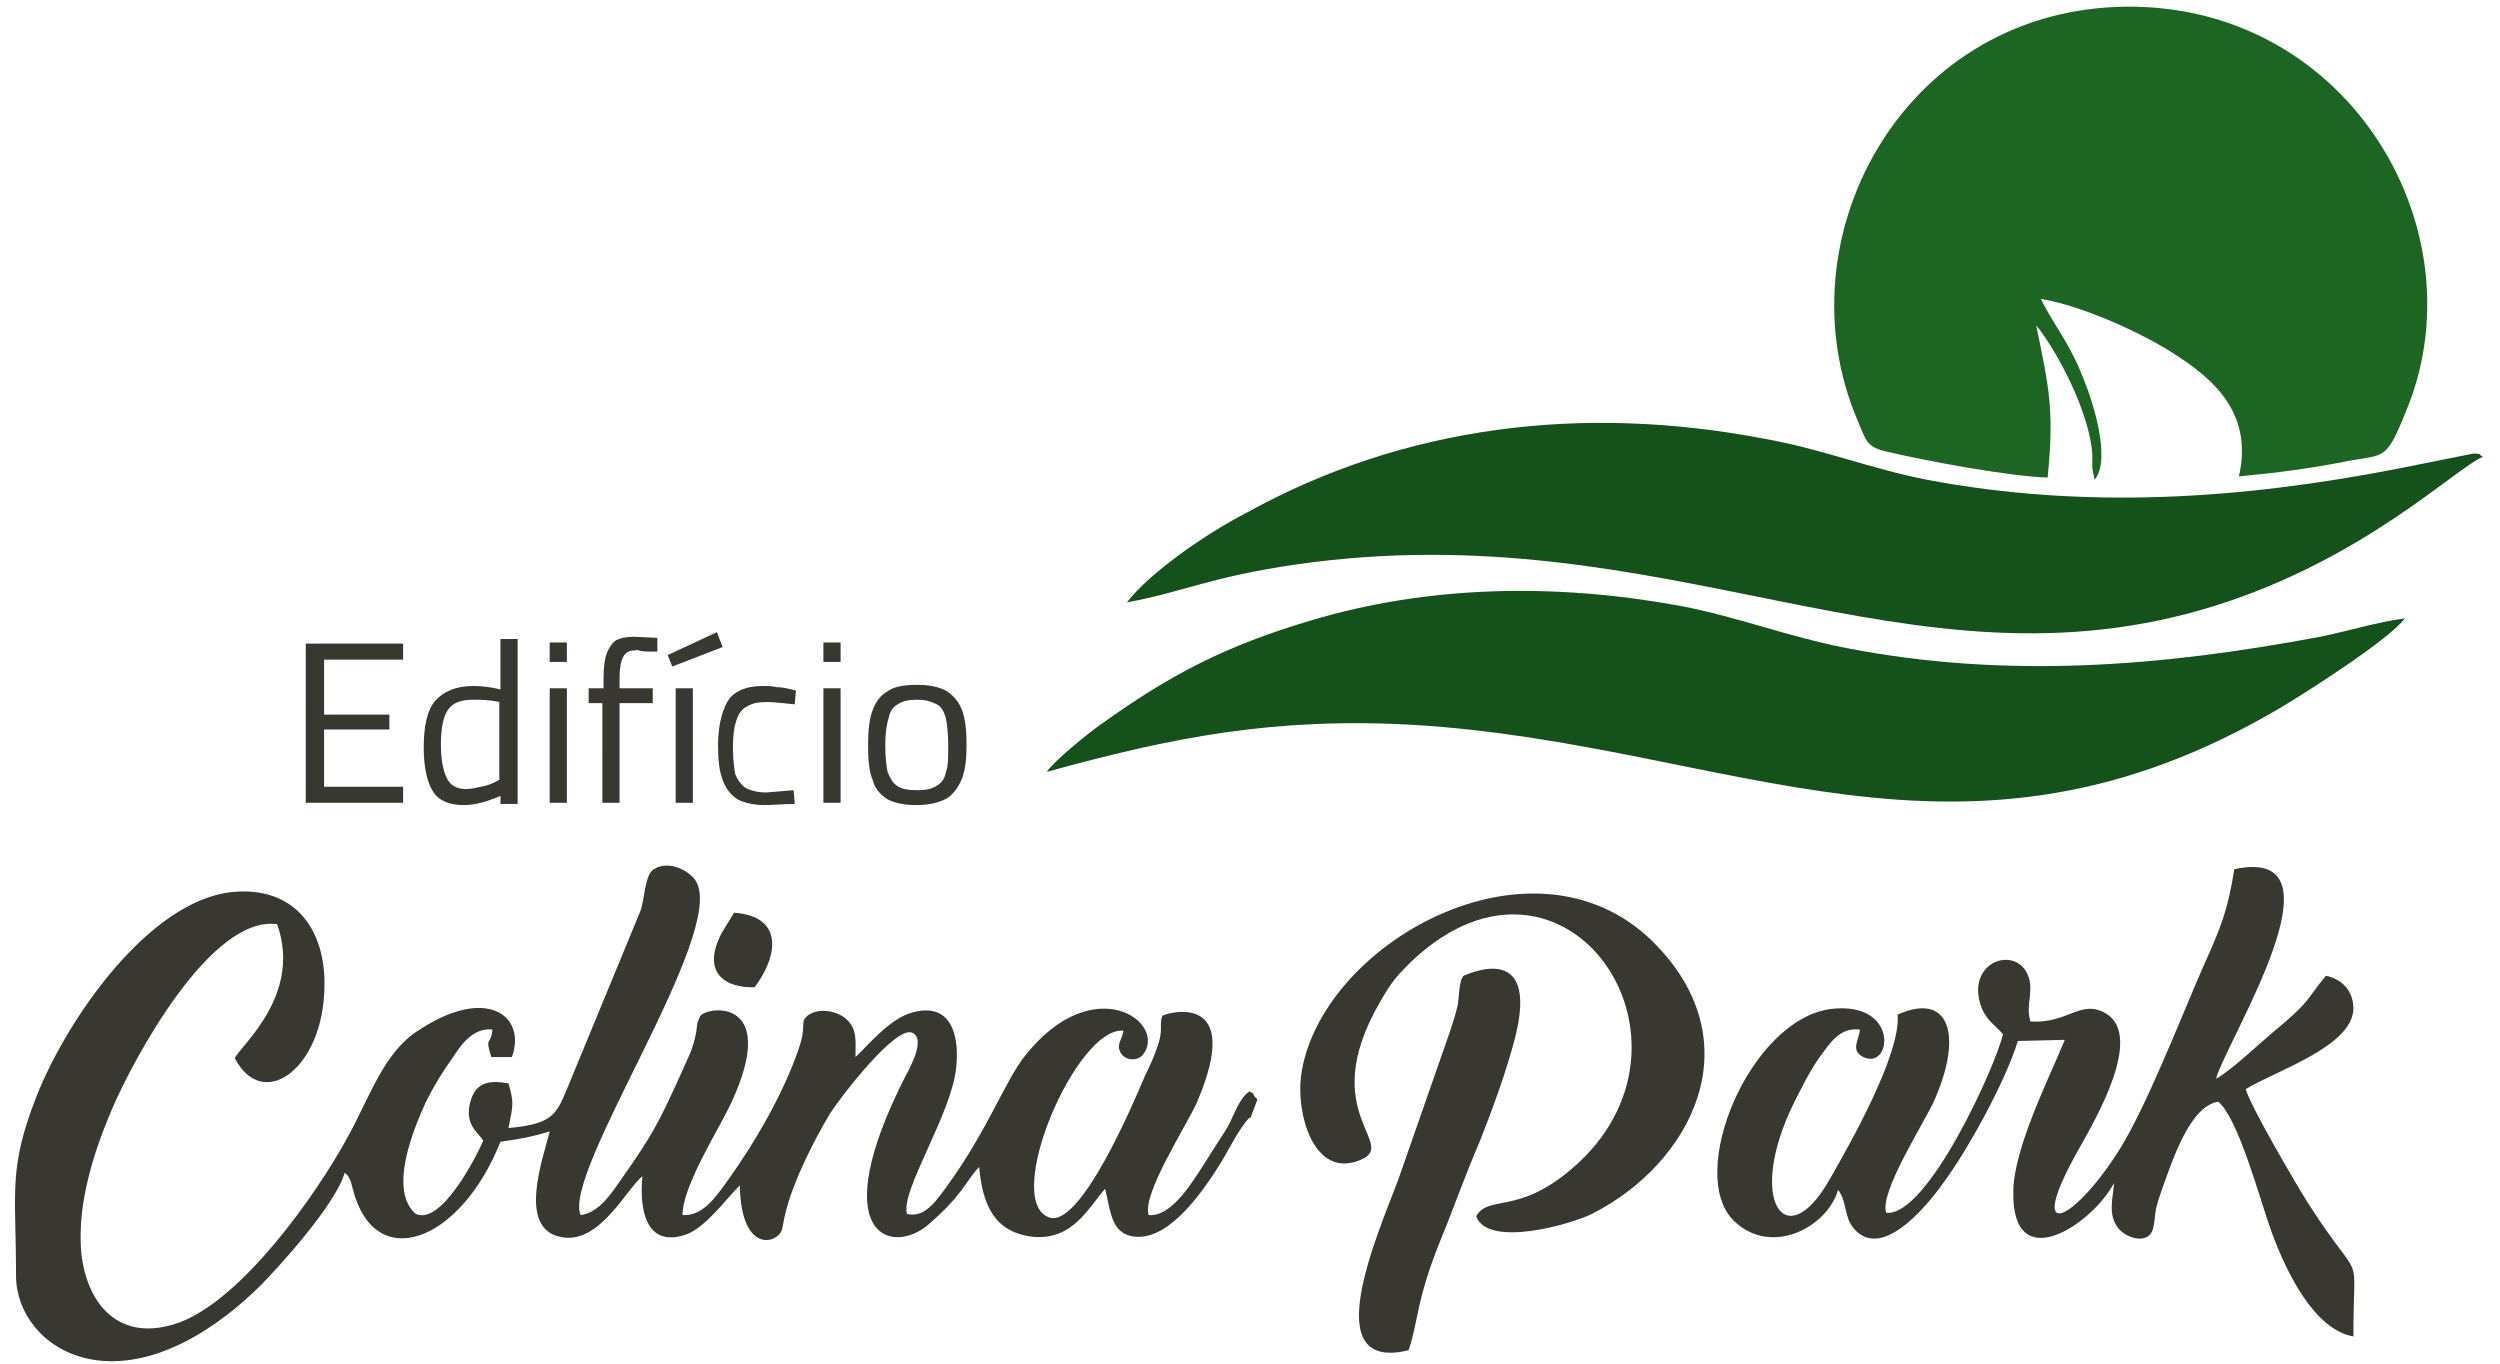
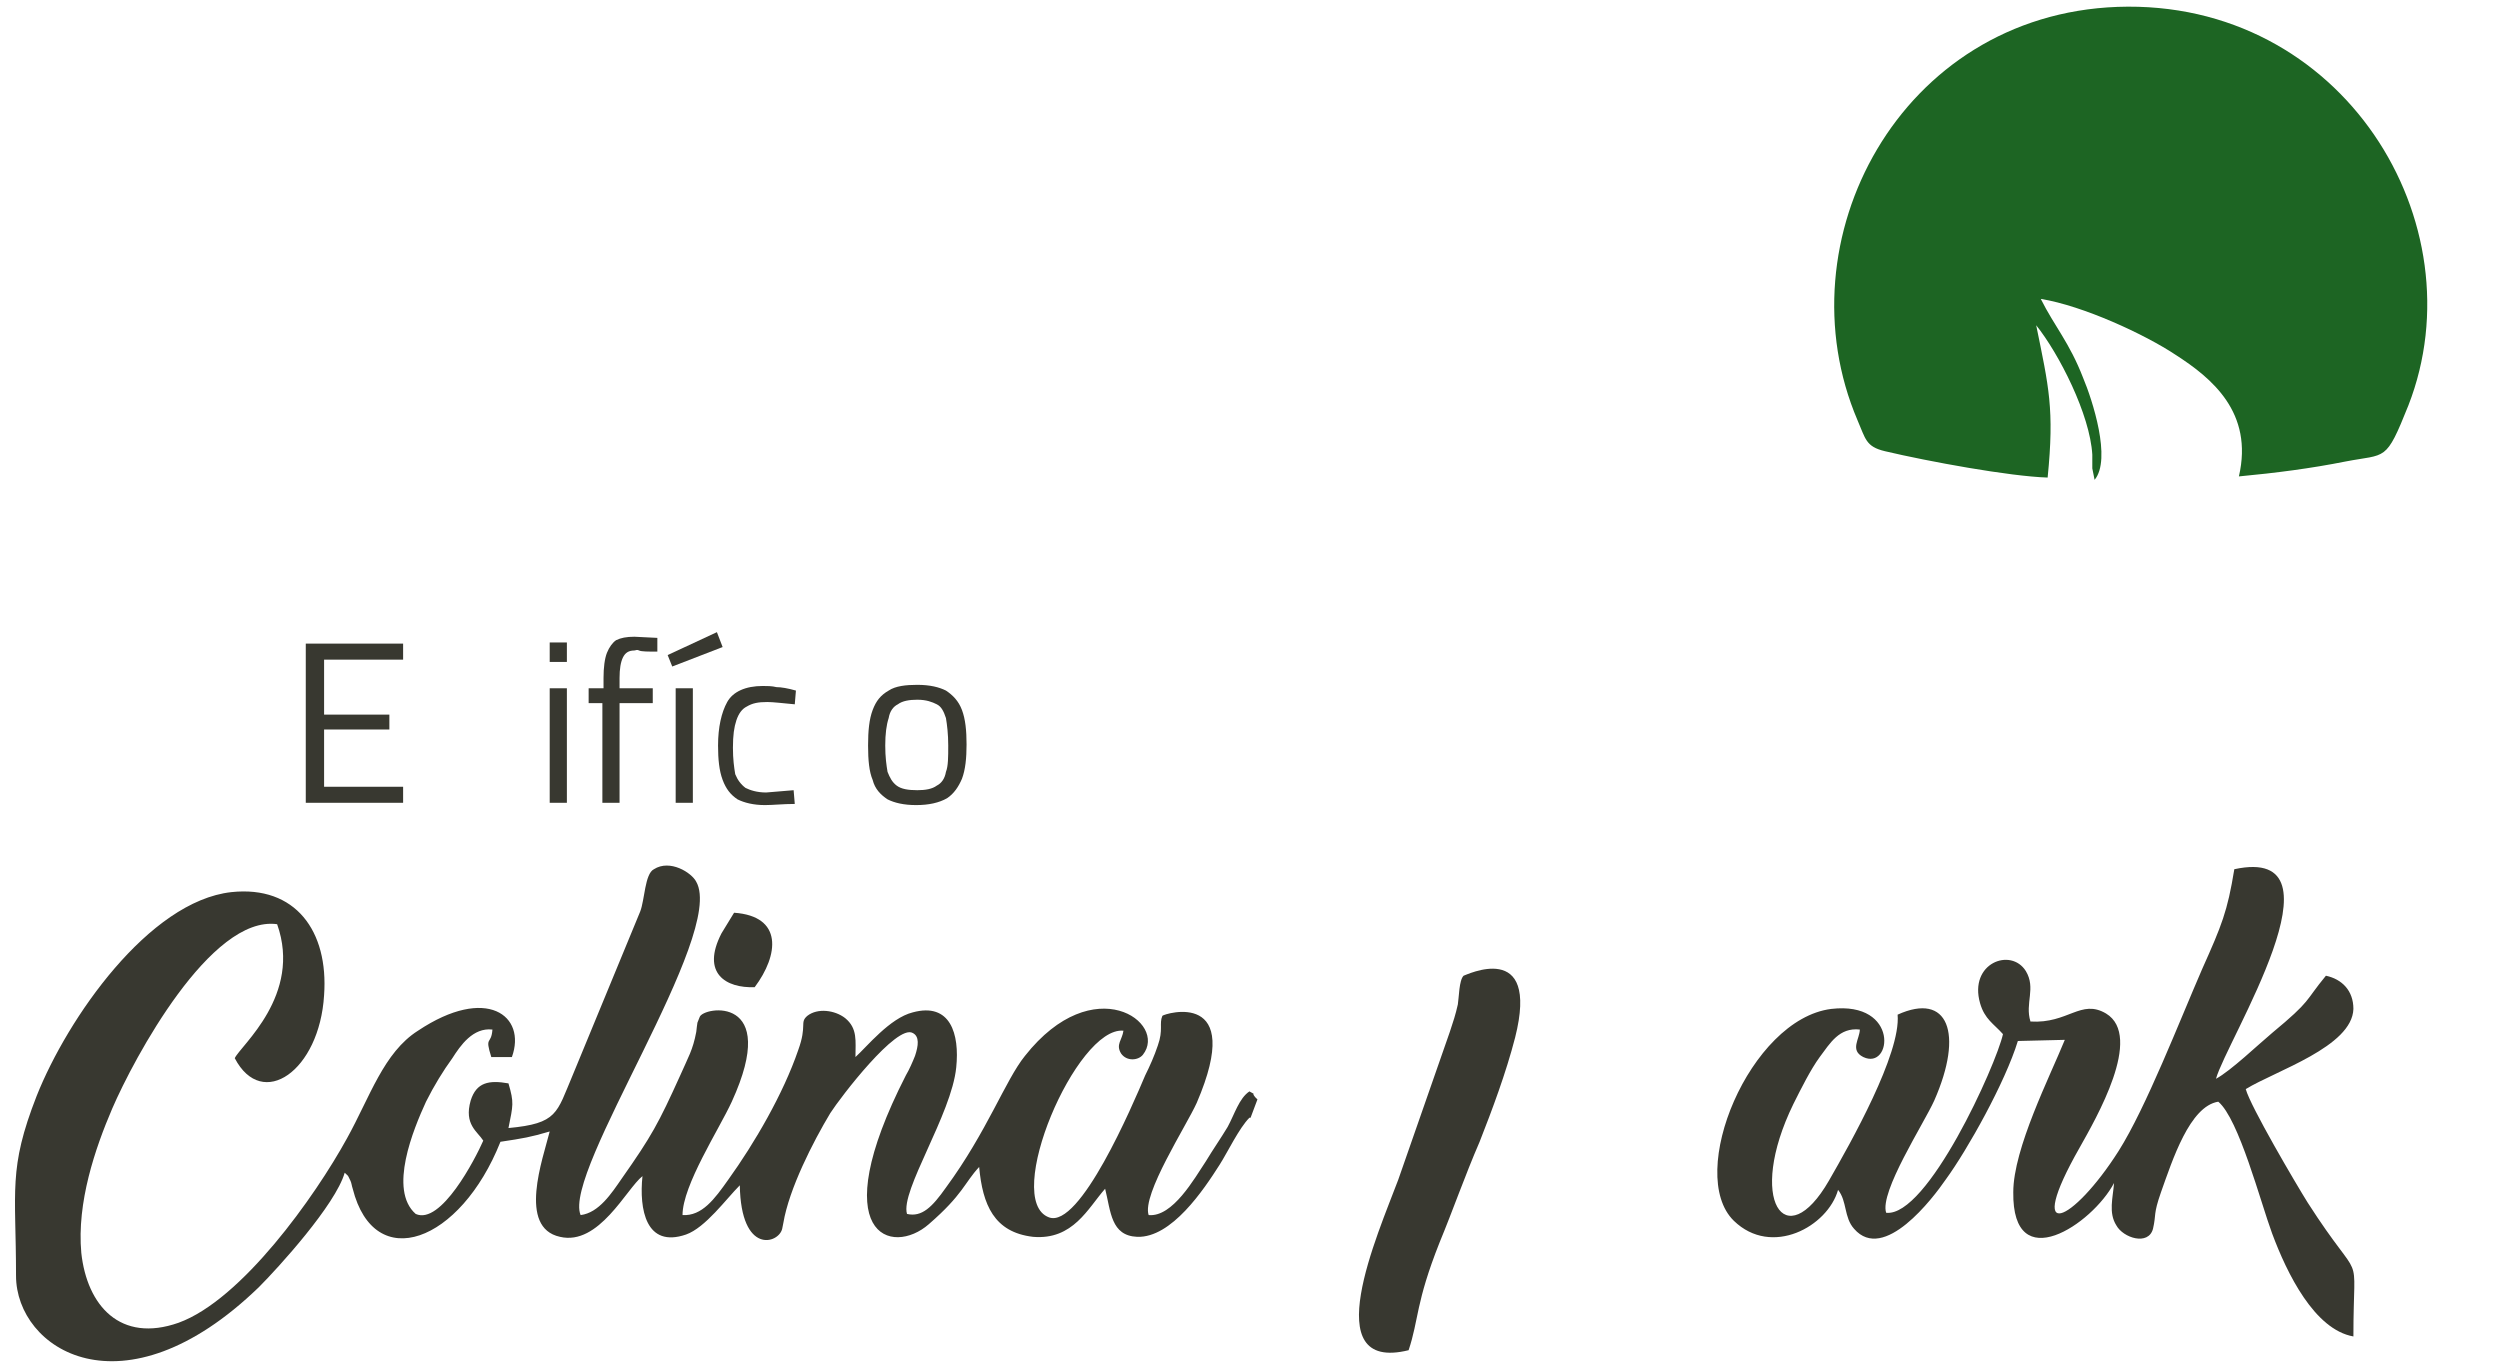
<svg xmlns="http://www.w3.org/2000/svg" id="Camada_1" x="0px" y="0px" viewBox="0 0 218.3 119.1" style="enable-background:new 0 0 218.3 119.1;" xml:space="preserve">
  <style type="text/css">	.st0{fill-rule:evenodd;clip-rule:evenodd;fill:#1D6523;}	.st1{fill-rule:evenodd;clip-rule:evenodd;fill:#383830;}	.st2{fill-rule:evenodd;clip-rule:evenodd;fill:#15511B;}	.st3{fill:#383830;}</style>
  <path class="st0" d="M178.8,41.7c0.6-6,0.1-7.9-1-13.3c2,2.5,4.7,7.8,4.9,11.3c0,0.3,0,0.9,0,1.2l0.2,1c1.5-1.8-0.2-7-1-8.9 c-1.2-3.1-2.5-4.5-3.7-6.9c3.7,0.6,9.1,3.1,11.8,4.9c3.1,2,6.8,5,5.5,10.6c3.2-0.3,6.3-0.7,9.3-1.3c3.6-0.7,3.5,0.1,5.5-4.9 c6.2-15.9-5.7-35.5-25.4-34.8c-19,0.7-29.4,20.4-22.7,36.1c0.7,1.6,0.7,2.3,2.4,2.7C168.4,40.3,175.5,41.6,178.8,41.7" />
  <path class="st1" d="M109.8,96l-0.6,1.6c0,0-0.1,0-0.1,0c-0.9,0.9-1.9,3-2.6,4.1c-1.4,2.2-4.2,6.4-7.2,6.3c-2.3-0.1-2.3-2.2-2.8-4.2 c-1.5,1.7-2.8,4.5-6.3,4.2c-3.4-0.4-4.4-2.8-4.7-6.1c-1.3,1.4-1.4,2.4-4.4,5c-3.2,2.8-9.2,1.1-2-13c0.3-0.5,0.6-1.2,0.8-1.7 c0.3-0.9,0.4-1.7-0.2-2c-1.4-0.8-6.3,5.6-7.2,7c-1.5,2.5-3.6,6.6-4.1,9.6l-0.1,0.5c-0.3,1.3-3.6,2.3-3.7-3.8c-1.2,1.2-3,3.7-4.7,4.3 c-3.5,1.2-4.1-2.2-3.8-5.1c-1.4,1.1-3.8,6.1-7.2,5.3c-3.7-0.8-1.5-6.8-0.9-9.2c-1.7,0.5-2.3,0.6-4.3,0.9c-3.5,8.8-11,11.6-12.9,4.1 c-0.1-0.3-0.1-0.5-0.2-0.7c-0.3-0.6-0.1-0.3-0.5-0.7c-0.8,2.8-5.8,8.3-7.5,10c-11.9,11.5-21.2,5.4-21.2-1c0-7.5-0.7-9.3,1.8-15.7 c2.7-6.8,9.8-17,17-17.8c5.6-0.6,8.5,3.4,8.1,9c-0.4,6.6-5.4,10.1-7.8,5.5c0.5-1.1,5.9-5.5,3.7-11.7c-5.8-0.8-12.5,11.7-14.4,16.1 c-1.5,3.5-3.1,8.2-2.7,12.6c0.5,4.6,3.4,7.9,8.5,6.1c5.5-2,11.9-11,14.7-16.1c2-3.6,3.2-7.5,6.2-9.4c6-4,9.5-1.3,8.2,2.3l-1.8,0 c-0.6-1.9,0-1,0.1-2.4c-1.7-0.2-2.8,1.4-3.5,2.5c-0.8,1.1-1.6,2.4-2.3,3.8c-1.1,2.4-3.3,7.7-0.9,9.8c2.2,1,5.2-4.8,5.9-6.4 c-0.5-0.8-1.7-1.4-1.1-3.5c0.5-1.6,1.6-1.8,3.3-1.5c0.5,1.7,0.4,1.9,0,3.9c4.3-0.4,4.2-1.3,5.6-4.6l5.9-14.3c0.4-1,0.4-3.3,1.2-3.7 c1.4-0.9,3.3,0.3,3.7,1.1c2.6,4.6-11.7,25.3-10.1,29.1c1.6-0.2,2.7-1.9,3.6-3.2c2.6-3.7,3.2-4.8,5.1-9c0.7-1.6,1.1-2.2,1.4-3.8 c0-0.1,0.1-0.8,0.1-0.8l0.2-0.5c0.3-0.9,7.1-2,2.8,7.4c-1.1,2.4-4.3,7.3-4.3,9.9c1.7,0.1,2.8-1.4,4-3.1c2.3-3.2,4.8-7.5,6.1-11.3 c0.8-2.2,0.1-2.4,0.8-3c0.9-0.7,2.4-0.5,3.3,0.2c1.1,0.9,0.9,2,0.9,3.4c1-0.9,3-3.4,5-3.9c3.3-0.9,4.1,1.9,3.8,4.8 c-0.4,4.1-4.9,10.8-4.3,12.8c1.3,0.3,2.2-0.6,3.4-2.3c3.6-4.9,5.2-9.4,6.9-11.5c6-7.6,12.5-2.9,10.3-0.1c-0.4,0.5-1.4,0.6-1.9-0.1 c-0.5-0.8,0.1-1.2,0.2-2c-4.1-0.4-10.6,14.8-6.5,16.3c2.7,1,7.3-9.8,8.4-12.4c0.4-0.8,0.8-1.7,1.1-2.6c0.5-1.4,0.1-1.9,0.4-2.6 c0.2-0.2,7.3-2.4,3,7.6c-0.9,2-4.8,8-4.2,9.8c2.1,0.2,4-3.2,5-4.7c0.6-1,1.3-2,1.9-3c0.6-1.1,1-2.5,1.9-3.1c0.7,0.4,0.1,0,0.5,0.5 L109.8,96z" />
-   <path class="st2" d="M91.4,67.4c10.9-3,19.8-4.8,32.1-4.1c27.8,1.7,47.7,15.1,75.8-1.6c2.8-1.7,9.2-5.8,10.7-7.7 c-2.4,0.3-4.9,1.1-7.4,1.6c-13.8,2.6-27.4,3.7-41.3,1c-5.2-1-9.4-2.7-14.6-3.7c-10.9-2-22-1.8-32.3,1.3c-7.4,2.2-12.2,4.7-18.2,9 C94.9,64.1,92,66.5,91.4,67.4" />
-   <path class="st2" d="M98.4,52.6c4.9-0.9,7.2-2.2,14.7-3.3c32.5-4.7,53.4,12,80.3,3.6c13.1-4.1,21.1-12.1,23.4-13 c-0.6-0.4,0.1-0.2-0.8-0.3l-6.5,1.3c-13.8,2.7-27.4,3.6-41.2,1c-5.1-1-9.2-2.7-14.3-3.6c-15.7-3-31.3-1.2-45.2,6.5 C105.3,46.6,100.4,50,98.4,52.6" />
  <path class="st1" d="M193.5,94.2c0.9-3.3,11.8-20.5,1.6-18.3c-0.6,3.7-1.1,4.9-2.8,8.7c-2,4.6-4.9,12.1-7.3,15.9 c-4,6.3-8.3,8.3-3.4-0.3c1.4-2.5,5.6-9.7,2.3-11.7c-2.2-1.3-3.3,0.9-6.6,0.7c-0.5-1.6,0.5-2.9-0.4-4.4c-1.3-2.1-5-0.7-4,2.8 c0.4,1.4,1.2,1.8,2,2.7c-0.6,2.7-6.6,16-10.2,15.6c-0.6-1.8,3.3-7.8,4.2-9.8c2.6-5.9,1.2-9.5-3.2-7.5c0.3,3.4-4.1,11.2-6,14.5 c-3.8,6.6-7.2,1.7-3.1-6.7c0.7-1.4,1.5-3,2.3-4.1c0.9-1.2,1.7-2.6,3.5-2.4c0,0.8-0.9,1.8,0.3,2.4c2.5,1.2,3.2-4.9-2.8-4.2 c-7.1,0.9-12.7,14.4-8.5,18.5c3.3,3.2,8.2,0.5,9.1-2.7c0.8,1,0.5,2.4,1.4,3.4c2.6,3,6.9-2.7,8-4.3c1.9-2.6,5.2-8.5,6.3-12.1l4.1-0.1 c-1.3,3.2-4.5,9.5-4.5,13.3c-0.1,7.5,6.9,2.8,8.8-0.8c-0.1,1.3-0.5,2.6,0.2,3.7c0.6,1.1,2.8,1.8,3.2,0.3c0.3-1.3,0-1.2,0.7-3.2 c1-2.8,2.5-7.5,5-7.9c1.8,1.5,3.7,8.8,4.7,11.5c1.3,3.5,3.7,8.4,7.1,9c0-8.3,1-3.9-4-11.7c-1-1.6-5-8.4-5.4-9.9 c2.6-1.6,9.3-3.7,9.4-7c0-1.6-1-2.6-2.4-2.9c-1.9,2.3-1.2,2.1-4.7,5C197.2,91.2,194.8,93.5,193.5,94.2" />
-   <path class="st1" d="M128.9,106.2c1,2.8,8.3,0.7,10.1-0.2c8.7-4.4,14.2-15,5.3-23.8c-10.5-10.3-29.2,0.3-30.7,11.8 c-0.4,3.3,1.1,8.7,4.9,7.4c4.1-1.4-3.8-3.9,2-13.9c1.1-1.9,1.4-2.2,2.8-3.6c13.4-12.6,26.9,7.2,13.9,18.2 C132.5,106.1,130,104.3,128.9,106.2" />
  <path class="st1" d="M123,117.9c0.9-2.7,0.6-4.1,2.7-9.4c1.2-2.9,2.2-5.8,3.5-8.8c1.1-2.8,2.3-6,3.1-9.1c2.2-8.7-4.4-5.4-4.5-5.4 c-0.4,0.4-0.4,1.9-0.5,2.5c-0.2,0.9-0.4,1.5-0.7,2.4l-4.5,12.9C120.3,107.8,114.9,119.9,123,117.9" />
  <path class="st1" d="M65.9,86.2c2.1-2.8,2.5-6.2-1.8-6.5L63,81.5C61.2,85,63.4,86.3,65.9,86.2" />
  <polygon class="st3" points="28.3,57.6 28.3,62.4 34,62.4 34,63.7 28.3,63.7 28.3,68.7 35.2,68.7 35.2,70.1 26.7,70.1 26.7,56.2  35.2,56.2 35.2,57.6 " />
-   <path class="st3" d="M40.7,68.9c0.4,0,0.8-0.1,1.3-0.2c0.5-0.1,0.8-0.2,1.2-0.4l0.4-0.2v-6.8c-0.9-0.2-1.6-0.2-2.3-0.2 c-1.1,0-1.8,0.3-2.2,0.9c-0.4,0.6-0.6,1.6-0.6,3c0,1.3,0.2,2.3,0.5,2.9C39.3,68.6,39.9,68.9,40.7,68.9 M40.5,70.3 c-1.3,0-2.2-0.4-2.7-1.2c-0.5-0.8-0.8-2.1-0.8-3.8c0-1.9,0.3-3.3,1-4.1c0.7-0.8,1.8-1.3,3.3-1.3c0.8,0,1.6,0.1,2.4,0.3v-4.4h1.5 v14.4h-1.5v-0.7C42.5,70,41.5,70.3,40.5,70.3z" />
  <path class="st3" d="M48,56.1h1.5v1.7H48V56.1z M48,60.1h1.5v10H48V60.1z" />
  <path class="st3" d="M52.7,61.4h-1.3v-1.3h1.3v-0.9c0-0.9,0.1-1.7,0.3-2.2c0.2-0.5,0.5-0.9,0.8-1.1c0.4-0.2,0.9-0.3,1.6-0.3l2,0.1 l0,1.2c-0.8,0-1.4,0-1.6-0.1s-0.3,0-0.4,0c-0.5,0-0.8,0.2-1,0.6c-0.2,0.4-0.3,1-0.3,1.8v0.9h2.9v1.3h-2.9v8.7h-1.5V61.4z" />
  <path class="st3" d="M58.3,57.2l4.3-2l0.5,1.3l-4.4,1.7L58.3,57.2z M59,60.1h1.5v10H59V60.1z" />
  <path class="st3" d="M66.8,70.3c-1,0-1.8-0.2-2.4-0.5c-0.6-0.4-1-0.9-1.3-1.7c-0.3-0.8-0.4-1.8-0.4-3c0-1.6,0.3-2.9,0.8-3.8 c0.5-0.9,1.6-1.4,3.1-1.4c0.4,0,0.8,0,1.2,0.1c0.4,0,1,0.1,1.7,0.3l-0.1,1.2c-1.1-0.1-1.9-0.2-2.4-0.2c-0.8,0-1.3,0.1-1.8,0.4 c-0.4,0.2-0.7,0.6-0.9,1.2c-0.2,0.6-0.3,1.3-0.3,2.4c0,1,0.1,1.7,0.2,2.3c0.2,0.5,0.5,0.9,0.9,1.2c0.4,0.2,1,0.4,1.8,0.4l2.4-0.2 l0.1,1.2C68.4,70.2,67.5,70.3,66.8,70.3" />
-   <path class="st3" d="M71.9,56.1h1.5v1.7h-1.5V56.1z M71.9,60.1h1.5v10h-1.5V60.1z" />
  <path class="st3" d="M80.1,69c0.7,0,1.3-0.1,1.7-0.4c0.4-0.2,0.7-0.6,0.8-1.2c0.2-0.5,0.2-1.3,0.2-2.3c0-1-0.1-1.8-0.2-2.4 c-0.2-0.6-0.4-1-0.8-1.2c-0.4-0.2-0.9-0.4-1.7-0.4c-0.7,0-1.3,0.1-1.7,0.4c-0.4,0.2-0.7,0.6-0.8,1.2c-0.2,0.6-0.3,1.4-0.3,2.4 c0,1,0.1,1.7,0.2,2.3c0.2,0.5,0.4,0.9,0.8,1.2C78.7,68.9,79.3,69,80.1,69 M80,70.3c-1.1,0-1.9-0.2-2.5-0.5c-0.6-0.4-1.1-0.9-1.3-1.7 c-0.3-0.7-0.4-1.7-0.4-3c0-1.3,0.1-2.3,0.4-3.1c0.3-0.8,0.7-1.3,1.4-1.7c0.6-0.4,1.5-0.5,2.5-0.5c1.1,0,1.9,0.2,2.5,0.5 c0.6,0.4,1.1,0.9,1.4,1.7c0.3,0.8,0.4,1.8,0.4,3c0,1.2-0.1,2.2-0.4,3c-0.3,0.7-0.7,1.3-1.3,1.7C82,70.1,81.1,70.3,80,70.3z" />
</svg>